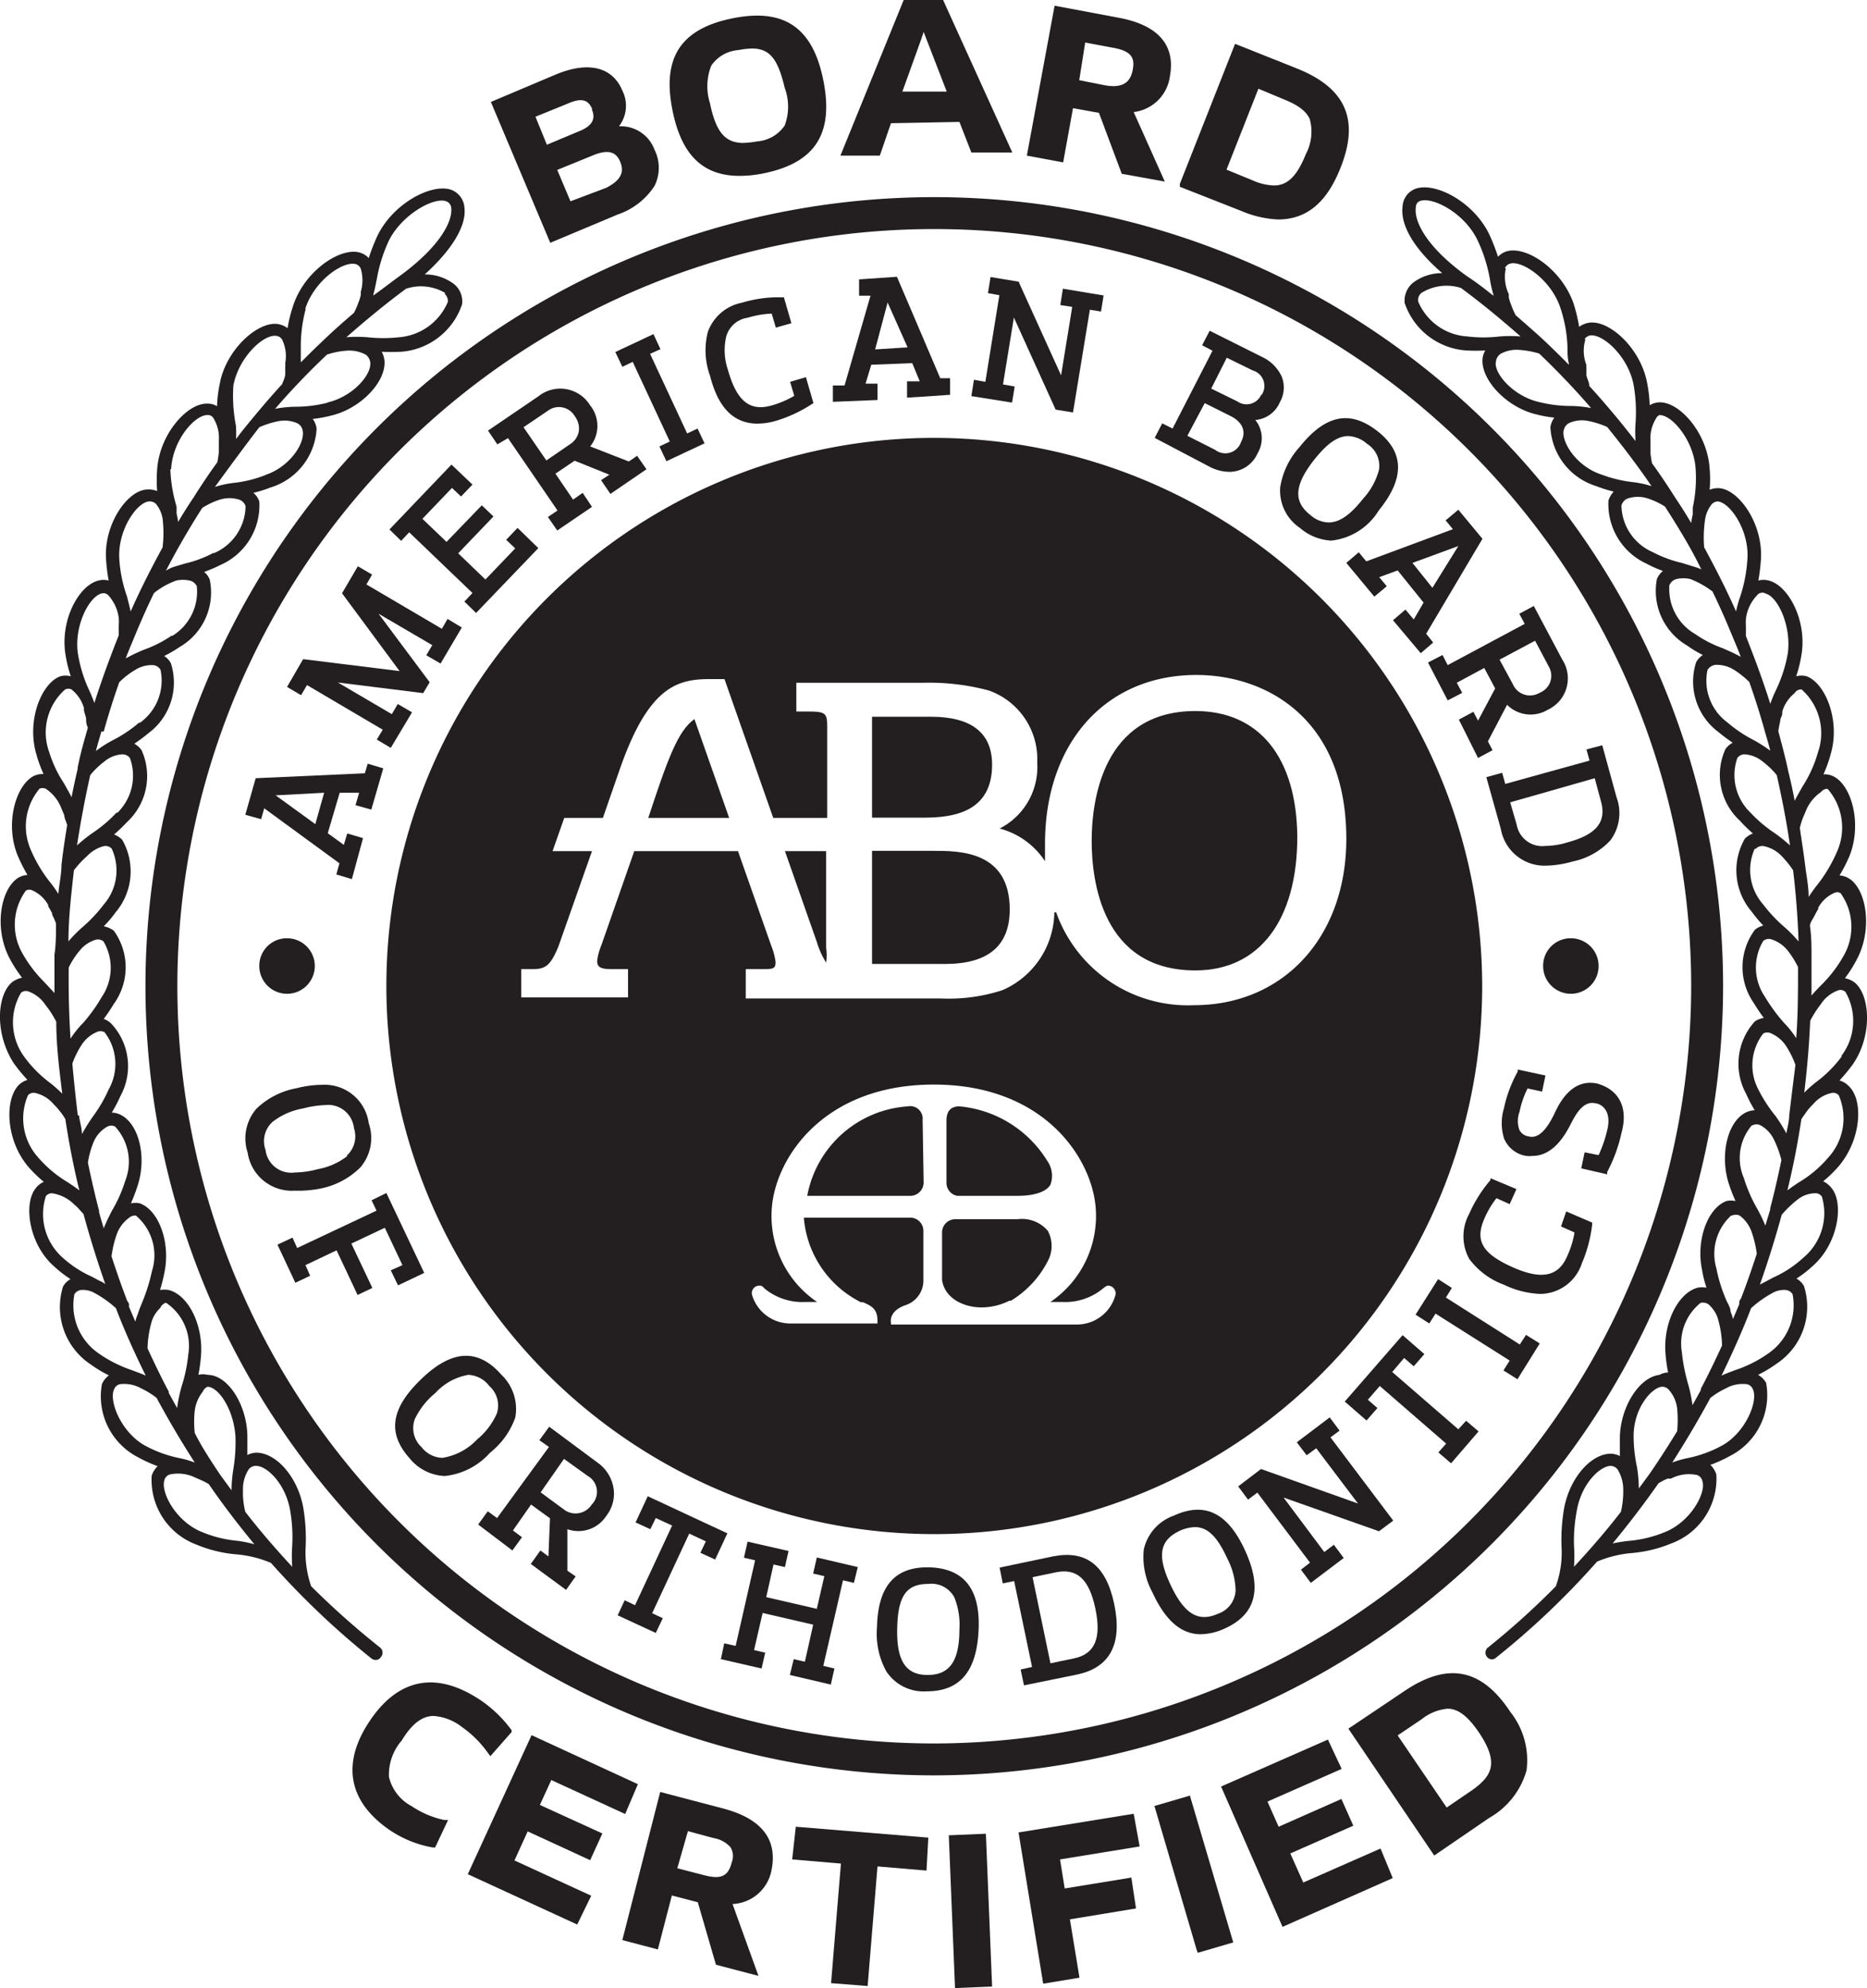
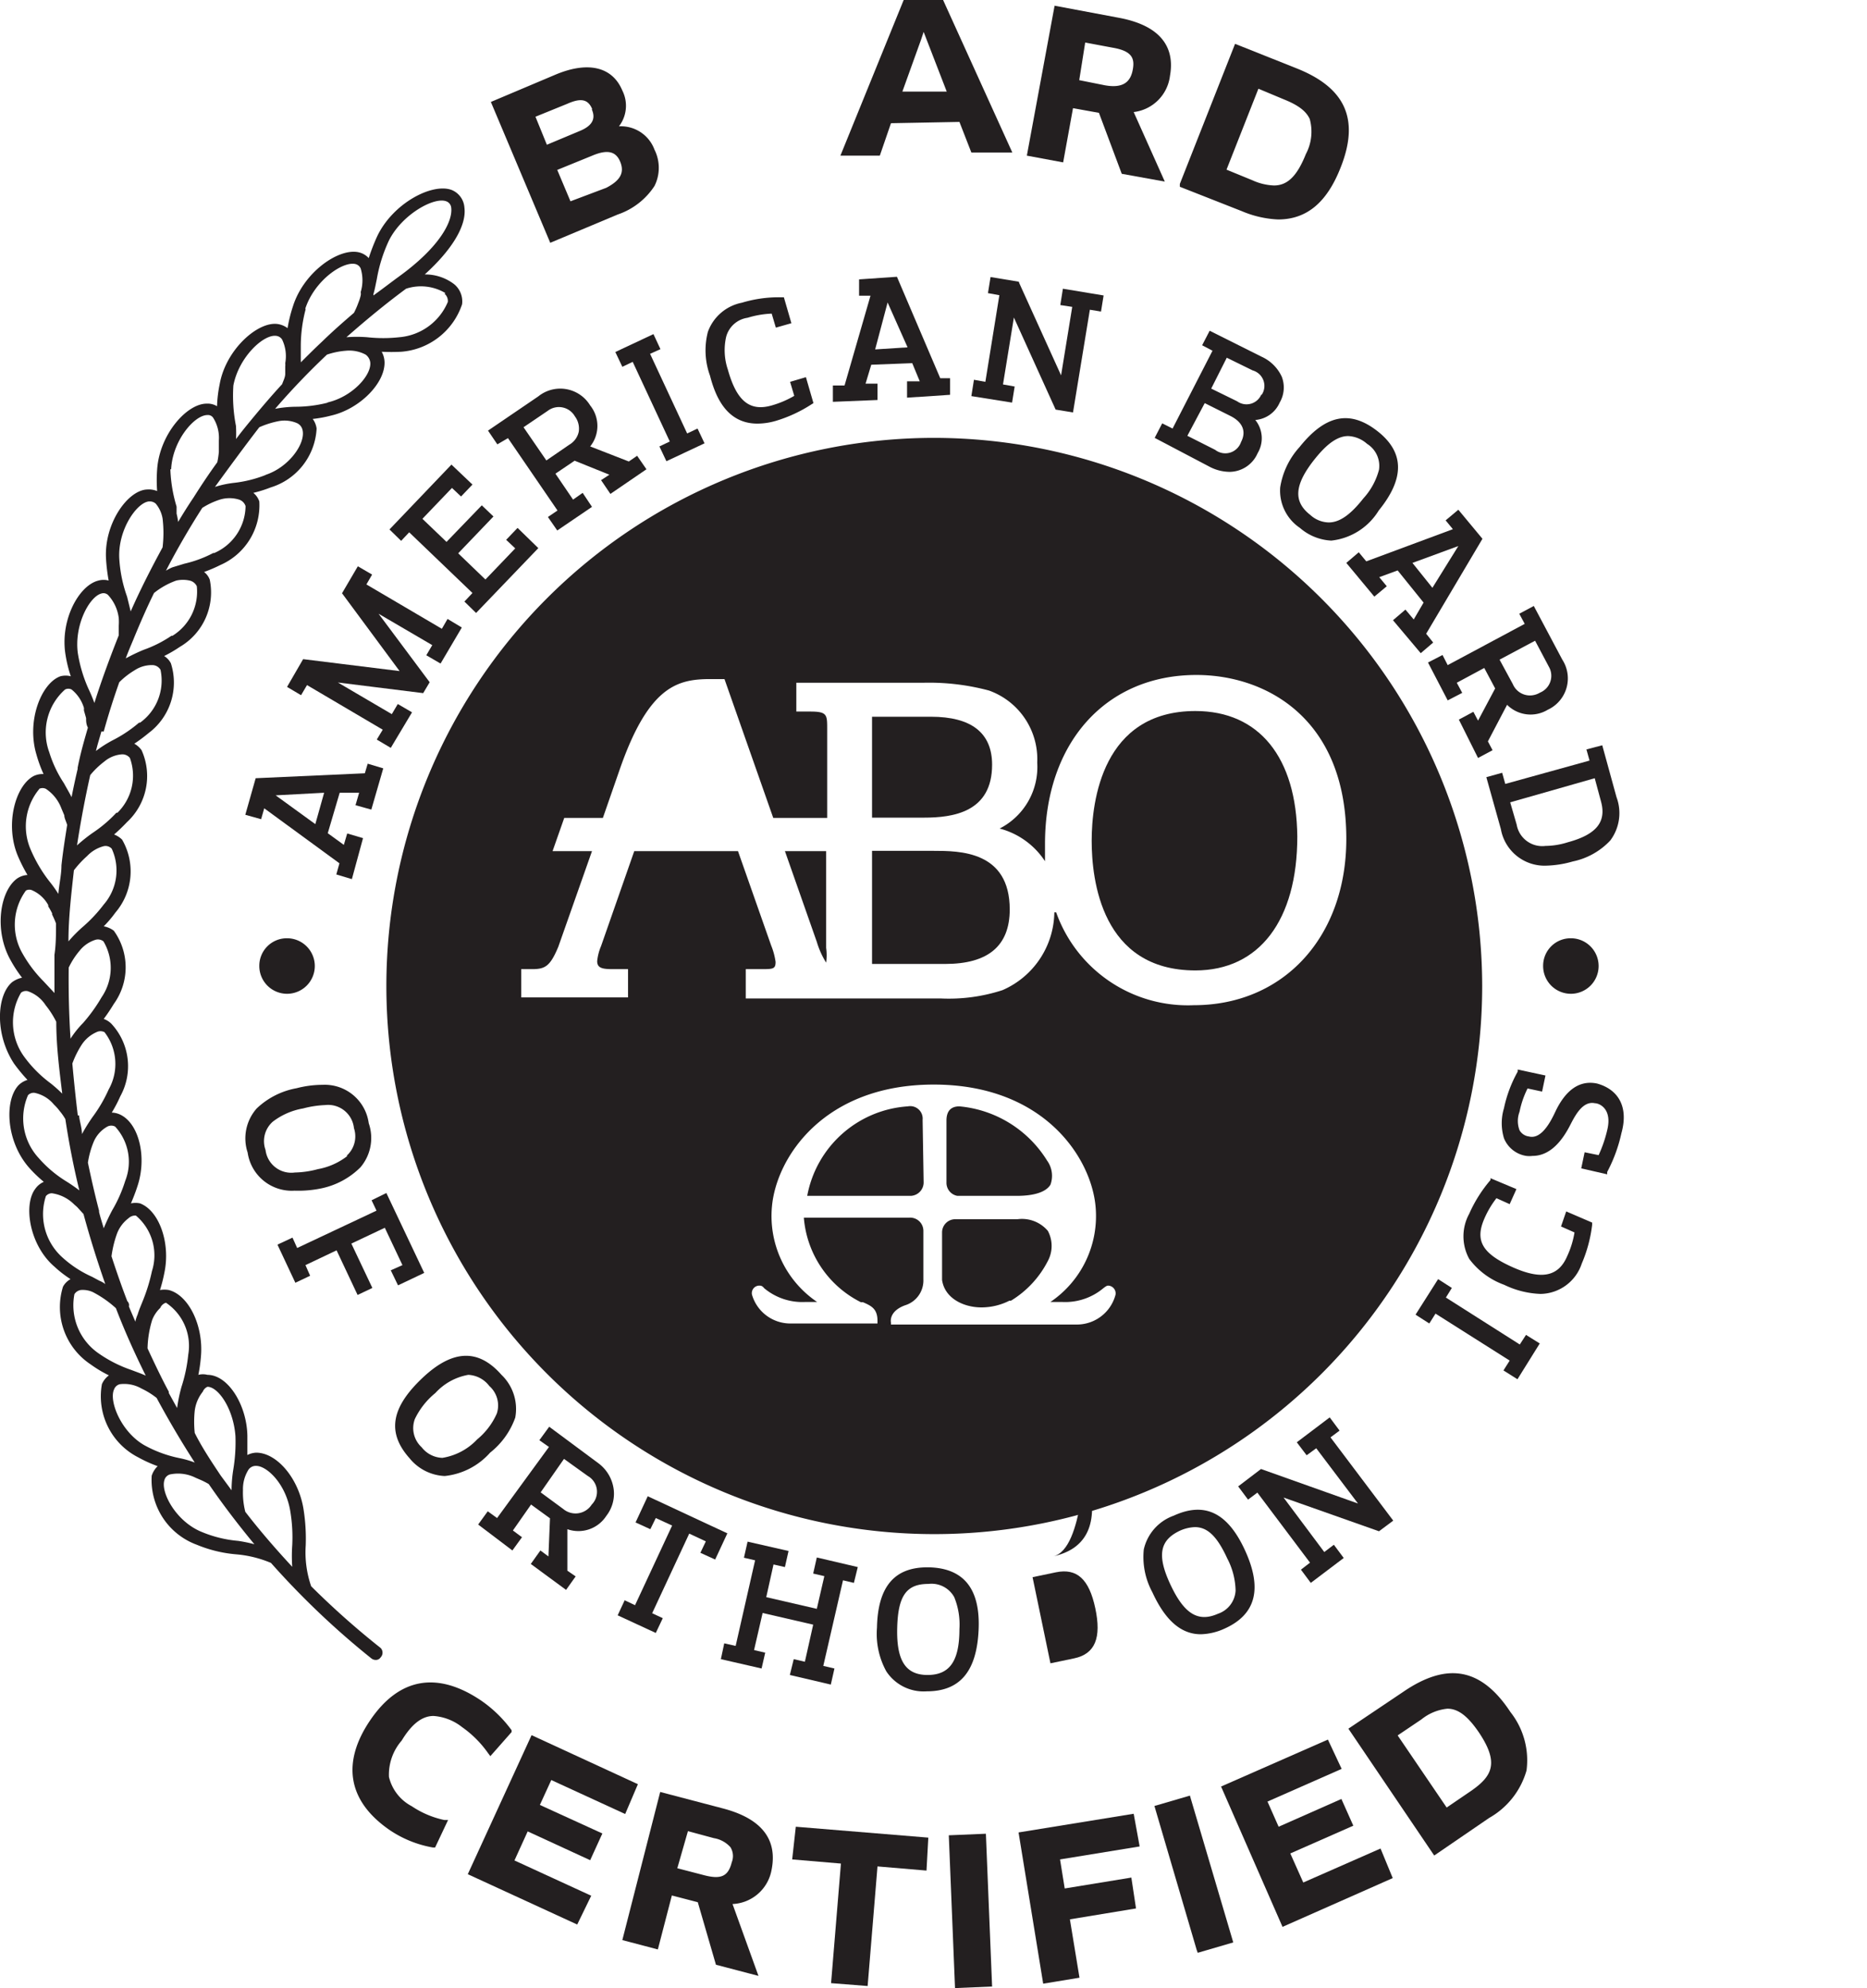
<svg xmlns="http://www.w3.org/2000/svg" viewBox="0 0 72 76.64">
  <defs>
    <style>.cls-1{fill:#231f20;}</style>
  </defs>
  <g id="Layer_2" data-name="Layer 2">
    <g id="Layer_1-2" data-name="Layer 1">
      <path class="cls-1" d="M16.72,66.15a2,2,0,0,1,1.1.43,4.1,4.1,0,0,1,1,1l.09.12.82-.93,0-.07a4.89,4.89,0,0,0-1.17-1.14c-1.7-1.15-3.17-.88-4.28.75s-.89,3.13.78,4.26a4.3,4.3,0,0,0,1.63.65l.09,0,.5-1.06-.15,0a3.57,3.57,0,0,1-1.25-.53A1.73,1.73,0,0,1,15,68.5a2,2,0,0,1,.49-1.4C15.89,66.44,16.29,66.15,16.72,66.15Z" />
      <polygon class="cls-1" points="22.76 71.71 23.23 70.68 20.82 69.58 21.26 68.62 24.11 69.93 24.6 68.78 20.5 66.89 18.04 72.25 22.26 74.19 22.8 73.08 19.84 71.72 20.35 70.6 22.76 71.71" />
      <path class="cls-1" d="M27.9,69.72l-2.44-.64L24,74.79l1.37.36.54-2.08,1,.26.7,2.41,1.64.43-1-2.77a1.6,1.6,0,0,0,1.5-1.29C29.92,71.29,29.78,70.22,27.9,69.72Zm-1.37.87,1,.27a1.09,1.09,0,0,1,.64.35.65.65,0,0,1,.05.58c-.14.56-.43.67-1.1.49l-1-.26Z" />
      <polygon class="cls-1" points="30.55 71.68 32.43 71.84 32.05 76.45 33.46 76.56 33.84 71.95 35.73 72.11 35.8 70.84 30.69 70.42 30.55 71.68" />
      <polygon class="cls-1" points="36.59 70.75 36.83 76.64 38.26 76.58 38.02 70.69 36.59 70.75" />
      <polygon class="cls-1" points="43.72 69.92 39.28 70.64 40.23 76.47 41.63 76.24 41.26 73.99 43.81 73.57 43.63 72.38 41.06 72.8 40.88 71.68 43.95 71.18 43.72 69.92" />
      <polygon class="cls-1" points="45.89 69.22 44.52 69.62 46.15 75.17 46.19 75.28 47.56 74.88 45.92 69.33 45.89 69.22" />
      <polygon class="cls-1" points="50.26 72.57 49.76 71.45 52.19 70.38 51.73 69.35 49.31 70.42 48.88 69.45 51.74 68.19 51.21 67.06 47.09 68.87 49.46 74.28 53.71 72.4 53.24 71.26 50.26 72.57" />
      <path class="cls-1" d="M54.13,65.21,52,66.64l3.31,4.89,2.12-1.45a3.06,3.06,0,0,0,1.44-1.83A3,3,0,0,0,58.25,66C57.13,64.3,55.82,64.06,54.13,65.21Zm1.66,4.47L53.9,66.9l.92-.62a1.88,1.88,0,0,1,1-.41c.41,0,.78.28,1.21.91.8,1.19.52,1.7-.33,2.28Z" />
      <path class="cls-1" d="M23.82,8.27a2.75,2.75,0,0,0,1.42-1.1,1.56,1.56,0,0,0,0-1.4,1.38,1.38,0,0,0-1.37-.9A1.3,1.3,0,0,0,24,3.49c-.38-.91-1.31-1.14-2.56-.62L18.93,3.93l2.29,5.43Zm-1-4.06c.11.25.15.58-.44.83l-1.29.54L20.65,4.5,21.88,4C22.4,3.77,22.68,3.82,22.84,4.21ZM22,7.76l-.51-1.21L22.84,6c.57-.24.91-.18,1.08.24s0,.72-.54,1Z" />
-       <path class="cls-1" d="M28.52,6.78a4.63,4.63,0,0,0,.94-.1c2-.41,2.7-1.55,2.29-3.59S30.23.3,28.23.71s-2.71,1.54-2.29,3.57C26.29,6,27.13,6.78,28.52,6.78ZM27.43,2.53a1.39,1.39,0,0,1,1.05-.6A3,3,0,0,1,29,1.87c.69,0,1,.41,1.26,1.51a2.08,2.08,0,0,1,0,1.46,1.41,1.41,0,0,1-1.05.61,4,4,0,0,1-.54.06c-.71,0-1.06-.42-1.29-1.53A2.16,2.16,0,0,1,27.43,2.53Z" />
      <path class="cls-1" d="M34.36,4.75,37,4.7l.46,1.18,1.58,0L36.37,0,34.85,0,32.41,6l1.52,0Zm2.15-1.22-1.71,0,.72-2,.1-.3Z" />
      <path class="cls-1" d="M41.38,4.17l1,.18.88,2.35,1.66.3-1.2-2.68a1.6,1.6,0,0,0,1.4-1.4c.15-.83-.07-1.89-2-2.24L40.67.22,39.6,6l1.4.26Zm.47-2.53,1.07.2c.75.13.85.42.76.87s-.37.7-1.06.58l-1-.2Z" />
      <path class="cls-1" d="M49.29,8.46c1.1,0,1.88-.65,2.41-2,.74-1.86.19-3.08-1.71-3.83l-2.36-.94L45.5,7.09l0,.11,2.39.94A4,4,0,0,0,49.29,8.46Zm.22-4.63c.55.22.86.45,1,.76a1.84,1.84,0,0,1-.15,1.35c-.34.85-.71,1.21-1.23,1.21h0a2.19,2.19,0,0,1-.83-.2l-1-.41,1.23-3.12Z" />
-       <path class="cls-1" d="M66.45,38A30.42,30.42,0,1,0,36,68.44,30.46,30.46,0,0,0,66.45,38ZM36,67.21A29.19,29.19,0,1,1,65.22,38,29.23,29.23,0,0,1,36,67.21Z" />
      <path class="cls-1" d="M36,16.88A21.13,21.13,0,1,0,57.16,38,21.16,21.16,0,0,0,36,16.88Zm-1,30.06h-4A4,4,0,0,0,33.2,50.2l.08,0c.32.14.56.25.56.72v.1H30.45A1.54,1.54,0,0,1,29,49.91a.29.29,0,0,1,.27-.35c.07,0,.12,0,.2.1a2.29,2.29,0,0,0,1.6.53h.44a4,4,0,0,1-1.74-3.68c.17-1.89,2-4.7,6.24-4.7s6.07,2.81,6.24,4.7a4,4,0,0,1-1.74,3.68h.44a2.29,2.29,0,0,0,1.6-.53c.08-.06.13-.1.19-.1a.3.3,0,0,1,.28.35,1.54,1.54,0,0,1-1.46,1.15h-7.2l0-.07s-.11-.43.54-.67a1,1,0,0,0,.71-1V47.46A.51.51,0,0,0,35.07,46.94Zm5.66-11.77a3.32,3.32,0,0,1-2,3,6.69,6.69,0,0,1-2.39.32l-3.37,0-4.14,0V37.36h.58c.47,0,.57,0,.57-.28a2.66,2.66,0,0,0-.17-.63l-1.28-3.64h-4l-1.28,3.66a2,2,0,0,0-.15.58c0,.26.18.31.59.31h.6v1.09H20.1V37.36h.43c.5,0,.69-.12,1-.86l1.3-3.69H21.31l.45-1.28h1.49l.65-1.87c1.08-3.11,2.16-3.45,3.33-3.48h.71l1.88,5.35H31.9V28.1c0-.55,0-.67-.66-.67h-.53V26.32h4.88a8.94,8.94,0,0,1,2.55.3A2.81,2.81,0,0,1,40,29.4a2.66,2.66,0,0,1-1.45,2.54A3,3,0,0,1,40.3,33.2c0-.21,0-.44,0-.67,0-3.89,2.34-6.51,5.84-6.51,2.67,0,5.78,1.66,5.78,6.32,0,3.78-2.42,6.41-5.88,6.41A5.39,5.39,0,0,1,40.73,35.17Z" />
      <path class="cls-1" d="M36.92,46.1h2.29c.68,0,1.13-.15,1.3-.43a1,1,0,0,0-.13-.93A4.45,4.45,0,0,0,37,42.65h0c-.32,0-.49.17-.5.52v2.42A.51.51,0,0,0,36.92,46.1Z" />
      <path class="cls-1" d="M31.5,36.31a3.28,3.28,0,0,0,.36.8,2.09,2.09,0,0,0,0-.57V32.81H30.27Z" />
      <path class="cls-1" d="M37.85,50.4a2.39,2.39,0,0,0,1.08-.26l.06,0,0,0a3.83,3.83,0,0,0,1.42-1.53,1.23,1.23,0,0,0,0-1.16,1.31,1.31,0,0,0-1.17-.45h-2.4a.51.51,0,0,0-.51.52v1.82C36.43,50.05,37.16,50.4,37.85,50.4Z" />
      <path class="cls-1" d="M35.58,43.17a.48.48,0,0,0-.57-.52,4.23,4.23,0,0,0-3.88,3.45h4a.52.52,0,0,0,.49-.51Z" />
      <path class="cls-1" d="M36,32.8H33.63v4.36h2.82q2.49,0,2.49-2.1C38.94,32.8,37,32.8,36,32.8Z" />
      <path class="cls-1" d="M38.26,29.48c0-1.23-.8-1.85-2.36-1.85H33.63v3.89h2C36.76,31.52,38.26,31.31,38.26,29.48Z" />
      <path class="cls-1" d="M46.1,27.41c-3.59,0-4,3.49-4,5s.38,5,4,5c2.46,0,3.93-1.93,3.93-5.16C50,29.2,48.56,27.41,46.1,27.41Z" />
-       <path class="cls-1" d="M25,31.53h3.12l-1.34-3.81C26.14,28.18,25.76,29.23,25,31.53Z" />
      <path class="cls-1" d="M12.4,45.81A3,3,0,0,0,13.9,45a1.74,1.74,0,0,0,.32-1.7,1.71,1.71,0,0,0-1.78-1.48,4,4,0,0,0-1,.13,3,3,0,0,0-1.54.78,1.74,1.74,0,0,0-.35,1.7,1.72,1.72,0,0,0,1.81,1.47A4.37,4.37,0,0,0,12.4,45.81Zm1-1.25a2.6,2.6,0,0,1-1.14.51,3.66,3.66,0,0,1-.89.13,1,1,0,0,1-1.13-.87,1,1,0,0,1,.28-1.09,2.67,2.67,0,0,1,1.17-.51,3.91,3.91,0,0,1,.85-.13,1,1,0,0,1,1.11.89A1,1,0,0,1,13.36,44.56Z" />
      <polygon class="cls-1" points="15.35 49.55 16.36 49.07 14.9 45.99 14.33 46.27 14.52 46.67 11.46 48.11 11.28 47.71 10.7 47.98 11.39 49.45 11.96 49.18 11.78 48.77 12.98 48.2 13.79 49.92 14.36 49.65 13.55 47.94 14.84 47.33 15.52 48.77 15.07 48.97 15.35 49.55" />
      <path class="cls-1" d="M19.87,54.65A1.82,1.82,0,0,0,19.34,53c-.88-1-1.87-1-3.06.13s-1.37,2.09-.49,3.08a1.85,1.85,0,0,0,1.36.69A2.71,2.71,0,0,0,18.9,56,3,3,0,0,0,19.87,54.65Zm-.71-.16a2.71,2.71,0,0,1-.76,1,2.35,2.35,0,0,1-1.34.71,1.05,1.05,0,0,1-.8-.41A1,1,0,0,1,16,54.7a2.92,2.92,0,0,1,.79-1A2.24,2.24,0,0,1,18.06,53a1.08,1.08,0,0,1,.81.43A1,1,0,0,1,19.16,54.49Z" />
      <path class="cls-1" d="M23.08,56.41,21.18,55l-.38.52.37.26-2,2.74-.36-.26-.37.51,1.32,1,.37-.51L19.78,59l.7-1,.73.53L21.15,60l-.31-.23-.37.52,1.36,1,.37-.52-.32-.22,0-1.6a1.28,1.28,0,0,0,1.5-.51,1.39,1.39,0,0,0,.29-1A1.49,1.49,0,0,0,23.08,56.41Zm-1.33-.17.92.66A.7.7,0,0,1,22.82,58a.74.74,0,0,1-1.1.17l-.87-.64Z" />
      <polygon class="cls-1" points="24.98 57.68 24.51 58.69 25.08 58.95 25.29 58.52 25.92 58.81 24.49 61.88 24.09 61.69 23.82 62.27 25.29 62.95 25.56 62.38 25.15 62.19 26.58 59.12 27.22 59.42 27.01 59.86 27.58 60.12 28.05 59.11 24.98 57.68" />
      <polygon class="cls-1" points="31.36 60.66 31.79 60.76 31.5 62.02 29.55 61.57 29.83 60.31 30.27 60.41 30.41 59.79 28.83 59.43 28.69 60.05 29.12 60.15 28.37 63.45 27.93 63.35 27.8 63.96 29.37 64.32 29.51 63.71 29.08 63.61 29.41 62.18 31.36 62.63 31.04 64.06 30.61 63.96 30.46 64.57 32.04 64.94 32.18 64.32 31.75 64.22 32.51 60.92 32.93 61.02 33.08 60.41 31.5 60.04 31.36 60.66" />
      <path class="cls-1" d="M35.82,60.42h-.06c-1.28,0-1.91.76-1.94,2.33a3,3,0,0,0,.36,1.68,1.72,1.72,0,0,0,1.56.77h0c1.29,0,1.93-.78,2-2.38S37.14,60.45,35.82,60.42ZM37,62.8c0,1.24-.38,1.77-1.23,1.77h0c-.85,0-1.2-.56-1.17-1.81s.36-1.7,1.2-1.7h0a1,1,0,0,1,1,.51A2.79,2.79,0,0,1,37,62.8Z" />
-       <path class="cls-1" d="M40.6,60l-2.05.43.12.61.44-.09.69,3.31-.44.1.13.61,2.06-.42c1.26-.27,1.74-1.18,1.42-2.71S41.86,59.75,40.6,60Zm-.09,4.12-.69-3.32.91-.19c.8-.16,1.27.26,1.51,1.39s0,1.76-.82,1.93Z" />
+       <path class="cls-1" d="M40.6,60c1.26-.27,1.74-1.18,1.42-2.71S41.86,59.75,40.6,60Zm-.09,4.12-.69-3.32.91-.19c.8-.16,1.27.26,1.51,1.39s0,1.76-.82,1.93Z" />
      <path class="cls-1" d="M45.26,58.43a1.8,1.8,0,0,0-1.15,1.3,2.85,2.85,0,0,0,.33,1.65c.5,1.09,1.11,1.62,1.87,1.62a2.33,2.33,0,0,0,.92-.22c1.2-.54,1.46-1.53.79-3S46.46,57.88,45.26,58.43Zm2.39,2.89a1,1,0,0,1-.68.89c-.77.34-1.31,0-1.84-1.14s-.39-1.71.39-2.07a1.56,1.56,0,0,1,.56-.13c.49,0,.86.36,1.25,1.21A2.79,2.79,0,0,1,47.65,61.32Z" />
      <polygon class="cls-1" points="51.66 55.15 51.28 54.64 50.01 55.6 50.39 56.1 50.76 55.83 52.37 57.96 48.63 56.63 47.75 57.3 48.13 57.81 48.49 57.54 50.52 60.24 50.17 60.51 50.55 61.02 51.82 60.06 51.44 59.55 51.07 59.83 49.5 57.73 53.18 59.03 53.73 58.62 51.31 55.41 51.66 55.15" />
-       <polygon class="cls-1" points="56.24 55.1 53.69 52.89 54.15 52.35 54.52 52.67 54.93 52.2 54.09 51.47 51.86 54.03 52.7 54.76 53.12 54.28 52.75 53.96 53.21 53.43 55.77 55.65 55.47 55.99 55.96 56.41 57.02 55.18 56.54 54.77 56.24 55.1" />
      <polygon class="cls-1" points="58.61 51.83 55.76 50.02 55.99 49.65 55.46 49.31 54.59 50.68 55.12 51.02 55.36 50.64 58.22 52.45 57.98 52.83 58.52 53.17 59.38 51.79 58.85 51.46 58.61 51.83" />
      <path class="cls-1" d="M60.2,47.28l.52.23a3.5,3.5,0,0,1-.28.91c-.34.8-1,.93-2.13.42s-1.43-1-1.08-1.83a3.59,3.59,0,0,1,.48-.82l.51.23.26-.58-1-.42,0,.07a5.26,5.26,0,0,0-.82,1.3,1.81,1.81,0,0,0,0,1.74,2.92,2.92,0,0,0,1.35,1,3.49,3.49,0,0,0,1.4.35A1.7,1.7,0,0,0,61,48.71a5.38,5.38,0,0,0,.4-1.49v-.09l-1-.43Z" />
      <path class="cls-1" d="M61.59,41.77c-.67-.14-1.22.24-1.63,1.13-.32.68-.65,1-1,.91a.48.48,0,0,1-.36-.24,1,1,0,0,1,0-.71,3.57,3.57,0,0,1,.31-.9l.56.12.13-.62-1.07-.23,0,.08a5,5,0,0,0-.53,1.41,2,2,0,0,0,0,1.16,1.11,1.11,0,0,0,.86.68,1,1,0,0,0,.24,0c.72,0,1.18-.65,1.46-1.2v0c.2-.39.49-.93.95-.83.16,0,.66.2.48,1a5,5,0,0,1-.34,1l-.54-.11-.13.62,1,.23,0-.09a5.85,5.85,0,0,0,.55-1.5C62.81,42.68,62.42,42,61.59,41.77Z" />
      <path class="cls-1" d="M10,37.24a1.07,1.07,0,1,0,1.07-1.07A1.06,1.06,0,0,0,10,37.24Z" />
      <path class="cls-1" d="M59.51,37.24a1.07,1.07,0,1,0,1.07-1.07A1.06,1.06,0,0,0,59.51,37.24Z" />
      <path class="cls-1" d="M14.32,63.93a.27.27,0,0,0,.16.06.22.22,0,0,0,.2-.1.26.26,0,0,0,0-.36A31.64,31.64,0,0,1,12,61.15a4,4,0,0,1-.21-1.57,7.2,7.2,0,0,0-.08-1.37C11.53,57,10.68,56,9.88,56a.82.82,0,0,0-.34.09c0-.22,0-.45,0-.74C9.52,54.17,8.8,53,8,53a.69.69,0,0,0-.35,0,6,6,0,0,0,.1-.72c.1-1.17-.47-2.35-1.24-2.55a1,1,0,0,0-.34,0,5.89,5.89,0,0,0,.17-.67c.24-1.14-.2-2.39-.94-2.67a.82.82,0,0,0-.35,0c.08-.19.17-.41.25-.66.37-1.1.07-2.39-.64-2.75a.82.82,0,0,0-.35-.09,5.17,5.17,0,0,0,.33-.63,2.4,2.4,0,0,0-.35-2.8A.79.79,0,0,0,4,39.28c.12-.16.25-.35.39-.58a2.41,2.41,0,0,0,0-2.82A.9.9,0,0,0,4,35.71a4.39,4.39,0,0,0,.45-.53,2.44,2.44,0,0,0,.26-2.81.87.87,0,0,0-.31-.2c.15-.13.32-.29.5-.48a2.42,2.42,0,0,0,.56-2.77.84.84,0,0,0-.28-.25,6.45,6.45,0,0,0,.55-.41,2.43,2.43,0,0,0,.86-2.69.7.7,0,0,0-.26-.28,5.06,5.06,0,0,0,.6-.35,2.43,2.43,0,0,0,1.16-2.59.65.65,0,0,0-.22-.3,5.94,5.94,0,0,0,.63-.27A2.51,2.51,0,0,0,10,19.33.72.72,0,0,0,9.77,19a5,5,0,0,0,.67-.21,2.51,2.51,0,0,0,1.77-2.27.81.81,0,0,0-.15-.37,4.72,4.72,0,0,0,.71-.13c1.09-.25,2.08-1.24,2.06-2.06a.88.88,0,0,0-.11-.4,7.14,7.14,0,0,0,.75,0,2.69,2.69,0,0,0,2.35-1.83.86.86,0,0,0-.3-.77,1.83,1.83,0,0,0-1.14-.38C17.44,9.62,18,8.69,17.91,8a.79.79,0,0,0-.5-.68c-.75-.27-2.25.51-2.86,1.78a7.59,7.59,0,0,0-.33.85.74.74,0,0,0-.37-.22c-.77-.19-2.13.75-2.55,2.07a5.48,5.48,0,0,0-.21.85.85.85,0,0,0-.39-.16c-.77-.1-2,1-2.23,2.33a4.85,4.85,0,0,0-.1.84.7.7,0,0,0-.4-.1c-.77,0-1.82,1.19-1.91,2.54a5.56,5.56,0,0,0,0,.83.86.86,0,0,0-.39-.06C4.92,18.9,4,20.2,4.09,21.56a7.07,7.07,0,0,0,.1.82.74.74,0,0,0-.39,0c-.76.18-1.5,1.54-1.27,2.88a5,5,0,0,0,.2.81.79.79,0,0,0-.4,0c-.73.26-1.31,1.7-.93,3a5.11,5.11,0,0,0,.28.77.78.78,0,0,0-.39.08C.59,30.3.18,31.79.69,33a6.11,6.11,0,0,0,.37.73.79.79,0,0,0-.39.13C0,34.33-.24,35.85.4,37a5.18,5.18,0,0,0,.45.69,1,1,0,0,0-.38.17c-.6.5-.68,2,.07,3.14a6.48,6.48,0,0,0,.52.63.84.84,0,0,0-.35.21C.16,42.44.24,44,1.11,45a4.91,4.91,0,0,0,.58.56.78.78,0,0,0-.33.27c-.47.62-.22,2.18.74,3a4.37,4.37,0,0,0,.62.48.74.74,0,0,0-.29.29,2.65,2.65,0,0,0,1.07,3,4.77,4.77,0,0,0,.7.42.82.82,0,0,0-.27.34,2.64,2.64,0,0,0,1.4,2.82,5.11,5.11,0,0,0,.75.34.89.89,0,0,0-.23.37,2.66,2.66,0,0,0,1.74,2.66,5.07,5.07,0,0,0,1.53.37,4.4,4.4,0,0,1,1.33.33A31.43,31.43,0,0,0,14.32,63.93ZM9.88,56.51c.42,0,1.16.71,1.32,1.78a6.06,6.06,0,0,1,.07,1.28,6,6,0,0,0,0,.83c-.63-.68-1.24-1.38-1.81-2.12a3,3,0,0,1-.09-.84,1.4,1.4,0,0,1,.21-.78A.34.34,0,0,1,9.88,56.51ZM8,53.46c.41,0,1,.83,1.08,1.9A6.43,6.43,0,0,1,9,56.63a5.22,5.22,0,0,0-.07.82l-.42-.57h0l0,0,0,0c-.36-.54-.72-1.08-1-1.64a4.08,4.08,0,0,1,0-.86,1.47,1.47,0,0,1,.31-.73A.35.35,0,0,1,8,53.46ZM6.4,50.22a2,2,0,0,1,.86,2A5.93,5.93,0,0,1,7,53.46a5.91,5.91,0,0,0-.17.82l-.32-.58s0,0,0-.05a.06.06,0,0,0,0,0l0,0,0,0c-.29-.54-.56-1.11-.82-1.67a4,4,0,0,1,.18-1.1,1.29,1.29,0,0,1,.31-.46A.35.35,0,0,1,6.4,50.22ZM5.24,46.86A2,2,0,0,1,5.86,49a6.79,6.79,0,0,1-.37,1.19c-.06.15-.13.31-.18.48a1.31,1.31,0,0,0-.09.28c-.08-.19-.17-.39-.25-.59a.18.18,0,0,0,0-.1.21.21,0,0,0-.06-.1h0c-.22-.57-.42-1.15-.61-1.73a4.16,4.16,0,0,1,.2-.84,1.33,1.33,0,0,1,.46-.63A.37.37,0,0,1,5.24,46.86Zm-.41-1.34a5.36,5.36,0,0,1-.5,1.13,7.65,7.65,0,0,0-.33.7s0,0,0,0c-.06-.21-.13-.42-.18-.63,0,0,0,0,0,0v-.05l0,0,0,0c-.16-.61-.3-1.23-.43-1.85A3.47,3.47,0,0,1,3.62,44a1.22,1.22,0,0,1,.52-.57.32.32,0,0,1,.3,0A2,2,0,0,1,4.83,45.52ZM4.19,42a5.6,5.6,0,0,1-.62,1.06,6.8,6.8,0,0,0-.41.66h0c0-.23-.08-.46-.11-.69V43H3Q2.88,42,2.79,41a3.61,3.61,0,0,1,.35-.71,1.32,1.32,0,0,1,.58-.5.34.34,0,0,1,.31,0A2,2,0,0,1,4.19,42Zm-.27-3.56a6.24,6.24,0,0,1-.72,1,3.71,3.71,0,0,0-.48.6c-.06-.91-.08-1.82-.07-2.74a3,3,0,0,1,.42-.65,1.26,1.26,0,0,1,.61-.42.34.34,0,0,1,.31.06A2,2,0,0,1,3.92,38.44ZM4,34.87a5.59,5.59,0,0,1-.83.88,5.43,5.43,0,0,0-.53.54h0c0-.92.11-1.83.21-2.74A3.89,3.89,0,0,1,3.36,33,1.35,1.35,0,0,1,4,32.62a.32.32,0,0,1,.31.1A2,2,0,0,1,4,34.87Zm.49-3.54a5.15,5.15,0,0,1-.92.78,6,6,0,0,0-.6.48c.14-.91.31-1.82.51-2.71a3.19,3.19,0,0,1,.54-.52,1.19,1.19,0,0,1,.68-.28h0a.37.37,0,0,1,.31.14A2,2,0,0,1,4.53,31.33Zm.87-3.47a5.1,5.1,0,0,1-1,.67,4.51,4.51,0,0,0-.66.42c.06-.25.14-.5.21-.75H4c.18-.65.38-1.28.6-1.9a3,3,0,0,1,.59-.46,1.2,1.2,0,0,1,.71-.2.37.37,0,0,1,.29.18A2,2,0,0,1,5.4,27.86Zm1.25-3.35a4.65,4.65,0,0,1-1.07.54,7.1,7.1,0,0,0-.69.33l0,0c.09-.25.19-.48.29-.72v0h0c.25-.61.51-1.21.8-1.8a2.94,2.94,0,0,1,.86-.48,1.19,1.19,0,0,1,.51,0,.4.4,0,0,1,.28.22A2,2,0,0,1,6.65,24.51Zm1.61-3.19a4.55,4.55,0,0,1-1.11.41l-.46.14A1.72,1.72,0,0,0,6.4,22c.43-.83.9-1.64,1.4-2.42a2.88,2.88,0,0,1,.68-.32,1.25,1.25,0,0,1,.74,0,.39.39,0,0,1,.25.25A2,2,0,0,1,8.26,21.32Zm2-3a4.75,4.75,0,0,1-1.16.29,3.92,3.92,0,0,0-.77.16h0C8.85,18,9.43,17.21,10,16.47a3.45,3.45,0,0,1,.72-.23,1.22,1.22,0,0,1,.73.07.38.38,0,0,1,.22.28C11.78,17.1,11.15,18,10.26,18.3Zm2.39-2.79a5.06,5.06,0,0,1-1.21.15,4.5,4.5,0,0,0-.79.08h0a28.2,28.2,0,0,1,2-2.09,3,3,0,0,1,.74-.15,1.34,1.34,0,0,1,.75.15.44.44,0,0,1,.18.31C14.32,14.48,13.58,15.29,12.65,15.51Zm4.53-4.21a.37.37,0,0,1,.13.32A2.23,2.23,0,0,1,15.4,13a5.64,5.64,0,0,1-1.24,0,5.17,5.17,0,0,0-.8,0c.74-.65,1.5-1.28,2.3-1.87A1.84,1.84,0,0,1,17.18,11.3ZM15,9.27c.5-1,1.74-1.69,2.21-1.51A.29.29,0,0,1,17.4,8c.07.52-.43,1.51-2,2.65l0,0c-.33.24-.65.49-1,.74v0a.43.43,0,0,0,0-.05c.06-.2.09-.39.13-.57A5.83,5.83,0,0,1,15,9.27Zm-3.23,2.64c.35-1.09,1.45-1.85,1.94-1.73a.3.3,0,0,1,.2.17,1.57,1.57,0,0,1,0,.91h0a.33.33,0,0,1,0,.13,1.8,1.8,0,0,1-.09.28l0,0a3.09,3.09,0,0,1-.17.39c-.42.36-.83.72-1.22,1.1l0,0,0,0h0c-.29.27-.56.54-.83.81h0a.13.13,0,0,0,0-.06c0-.2,0-.4,0-.58A5.59,5.59,0,0,1,11.79,11.91ZM9,14.86c.21-1.1,1.18-2,1.67-1.91a.31.31,0,0,1,.21.14A1.48,1.48,0,0,1,11,14h0a.59.59,0,0,1,0,.13c0,.09,0,.18,0,.28a.06.06,0,0,0,0,0c0,.13-.07.26-.12.4-.37.4-.72.81-1.07,1.23h0s0,0,0,0h0c-.24.29-.49.59-.71.89V17a5.22,5.22,0,0,0,0-.58A6.06,6.06,0,0,1,9,14.86Zm-2.4,3.23C6.65,17,7.49,16,8,16a.24.24,0,0,1,.23.12,1.45,1.45,0,0,1,.21.86v.13c0,.1,0,.2,0,.31s0,0,0,0a3.24,3.24,0,0,1-.06.4c-.32.44-.62.89-.91,1.35h0c-.21.31-.41.63-.6.95a2.61,2.61,0,0,0-.06-.32c0-.09,0-.18,0-.27A5.6,5.6,0,0,1,6.57,18.09Zm-.83,1.24a.33.33,0,0,1,.24.09,1.21,1.21,0,0,1,.26.57,4.66,4.66,0,0,1,0,1.11c-.44.81-.86,1.63-1.23,2.47h0L4.9,23a5.26,5.26,0,0,1-.3-1.47C4.54,20.43,5.27,19.38,5.74,19.33ZM3.91,22.88a.26.26,0,0,1,.25.05,1.59,1.59,0,0,1,.42.9,2.18,2.18,0,0,1,0,.29v0c0,.11,0,.24,0,.37-.34.86-.66,1.72-.94,2.61a5.69,5.69,0,0,0-.23-.55A5.43,5.43,0,0,1,3,25.17C2.86,24.09,3.45,23,3.91,22.88Zm-1.4,3.7a.28.28,0,0,1,.25,0,1.43,1.43,0,0,1,.48.72h0a.38.38,0,0,0,0,.1l.08.28a0,0,0,0,0,0,0c0,.11,0,.24.07.37-.15.52-.29,1-.4,1.57H3q-.13.55-.24,1.11c-.1-.2-.2-.36-.29-.53A4.6,4.6,0,0,1,1.9,29,2.21,2.21,0,0,1,2.51,26.58Zm-1,3.83a.3.3,0,0,1,.26,0,1.56,1.56,0,0,1,.6.76l.11.26a.06.06,0,0,0,0,0c0,.11.07.23.11.37-.08.52-.16,1-.22,1.56,0,0,0,0,0,0s0,0,0,0h0c0,.36-.09.73-.12,1.1h0a4.73,4.73,0,0,0-.35-.49,5.48,5.48,0,0,1-.73-1.25A2.25,2.25,0,0,1,1.52,30.41ZM1,34.33a.27.27,0,0,1,.26,0,1.3,1.3,0,0,1,.6.56l0,0,0,.05a2.52,2.52,0,0,1,.16.29H2c.05.11.11.23.16.37,0,.41,0,.81-.06,1.21v.36h0v0s0,0,0,0v0c0,.37,0,.74,0,1.11h0l-.42-.45a5,5,0,0,1-.86-1.16A2.23,2.23,0,0,1,1,34.33ZM.81,38.27a.3.3,0,0,1,.26-.06,1.34,1.34,0,0,1,.69.54,3.56,3.56,0,0,1,.41.64c0,.94.12,1.86.23,2.77a5.39,5.39,0,0,0-.45-.4,4.77,4.77,0,0,1-1-1A2.25,2.25,0,0,1,.81,38.27Zm.27,3.95a.3.3,0,0,1,.26-.09,1.31,1.31,0,0,1,.74.45,2,2,0,0,1,.23.26h0q.11.13.21.3c.14.93.32,1.85.54,2.75-.17-.13-.33-.24-.49-.34a4.63,4.63,0,0,1-1.08-.91A2.25,2.25,0,0,1,1.08,42.22Zm.69,3.89A.3.3,0,0,1,2,46a1.51,1.51,0,0,1,.85.42c.05.05.11.09.16.15l0,0,.21.23c.25.92.53,1.81.84,2.7a1,1,0,0,0-.23-.13l-.28-.15a4.29,4.29,0,0,1-1.18-.78A2.24,2.24,0,0,1,1.77,46.11Zm1.1,3.78a.36.36,0,0,1,.24-.16.93.93,0,0,1,.47.08,4.15,4.15,0,0,1,.89.62c.34.89.73,1.75,1.15,2.6-.2-.09-.38-.15-.56-.22a5,5,0,0,1-1.26-.64A2.25,2.25,0,0,1,2.87,49.89ZM4.4,53.56a.31.31,0,0,1,.23-.2,1.34,1.34,0,0,1,.83.17,3,3,0,0,1,.58.36q.69,1.28,1.47,2.49a3.82,3.82,0,0,0-.59-.17,4.74,4.74,0,0,1-1.34-.49C4.67,55.21,4.19,54,4.4,53.56ZM9.18,59.4a4.67,4.67,0,0,1-1.39-.34c-1-.4-1.6-1.53-1.45-2a.31.31,0,0,1,.21-.22,1.51,1.51,0,0,1,1,.13l.14.06a3,3,0,0,1,.36.18c.55.8,1.14,1.57,1.76,2.32A5.44,5.44,0,0,0,9.18,59.4Z" />
-       <path class="cls-1" d="M70.94,41.65a6.48,6.48,0,0,0,.52-.63c.75-1.09.67-2.64.07-3.14a.93.93,0,0,0-.38-.17A5.18,5.18,0,0,0,71.6,37c.63-1.17.38-2.69-.27-3.12a.79.79,0,0,0-.39-.13,6.23,6.23,0,0,0,.38-.74c.5-1.24.09-2.73-.61-3.08a.78.78,0,0,0-.39-.08,4.88,4.88,0,0,0,.28-.78c.38-1.29-.2-2.73-.93-3a.79.79,0,0,0-.4,0,5,5,0,0,0,.2-.81c.23-1.34-.51-2.7-1.26-2.88a.77.77,0,0,0-.4,0,7.27,7.27,0,0,0,.1-.83c.08-1.35-.83-2.65-1.59-2.73a.86.86,0,0,0-.39.06,4.48,4.48,0,0,0,0-.83c-.09-1.35-1.14-2.54-1.91-2.54a.8.8,0,0,0-.4.11,5.28,5.28,0,0,0-.1-.86c-.25-1.34-1.46-2.43-2.23-2.32a.85.85,0,0,0-.39.16,6.68,6.68,0,0,0-.2-.85c-.43-1.32-1.78-2.26-2.56-2.07a.74.74,0,0,0-.37.22,7.59,7.59,0,0,0-.33-.85C56.84,7.78,55.34,7,54.58,7.28a.77.77,0,0,0-.49.67c-.1.74.47,1.67,1.53,2.58a1.83,1.83,0,0,0-1.14.38.9.9,0,0,0-.31.77,2.7,2.7,0,0,0,2.37,1.83,6.83,6.83,0,0,0,.74,0,.77.77,0,0,0-.11.4c0,.82,1,1.81,2.06,2.06a4.72,4.72,0,0,0,.71.13.85.85,0,0,0-.15.37,2.51,2.51,0,0,0,1.77,2.27,5,5,0,0,0,.67.21,1,1,0,0,0-.2.34,2.52,2.52,0,0,0,1.47,2.44,4.57,4.57,0,0,0,.63.28.86.86,0,0,0-.23.3,2.44,2.44,0,0,0,1.17,2.58,4.12,4.12,0,0,0,.6.36.78.78,0,0,0-.26.28,2.43,2.43,0,0,0,.86,2.69,6.45,6.45,0,0,0,.55.41.84.84,0,0,0-.28.25,2.4,2.4,0,0,0,.56,2.76,5.61,5.61,0,0,0,.5.49.87.87,0,0,0-.31.2,2.44,2.44,0,0,0,.26,2.81,5.57,5.57,0,0,0,.45.54.81.81,0,0,0-.32.16,2.41,2.41,0,0,0-.05,2.82c.14.23.27.42.39.58a.89.89,0,0,0-.34.13,2.42,2.42,0,0,0-.34,2.8,5.17,5.17,0,0,0,.33.63.86.86,0,0,0-.35.09c-.71.36-1,1.65-.65,2.74a6.77,6.77,0,0,0,.26.67.82.82,0,0,0-.35,0c-.74.28-1.18,1.53-.94,2.66a4.2,4.2,0,0,0,.17.68,1,1,0,0,0-.34,0c-.76.2-1.34,1.38-1.24,2.55a6,6,0,0,0,.1.72A.69.69,0,0,0,64,53c-.78.09-1.5,1.22-1.53,2.39,0,.29,0,.52,0,.74a.82.82,0,0,0-.35-.09c-.79,0-1.64,1-1.82,2.22a7.2,7.2,0,0,0-.08,1.37A3.83,3.83,0,0,1,60,61.15a30,30,0,0,1-2.64,2.38.26.26,0,0,0,0,.36.24.24,0,0,0,.35,0,30.82,30.82,0,0,0,3.88-3.69,4.4,4.4,0,0,1,1.33-.33,5.07,5.07,0,0,0,1.53-.37,2.66,2.66,0,0,0,1.74-2.66.89.89,0,0,0-.23-.37,5.11,5.11,0,0,0,.75-.34,2.63,2.63,0,0,0,1.4-2.82A.82.82,0,0,0,67.8,53a4.77,4.77,0,0,0,.7-.42,2.63,2.63,0,0,0,1.07-3,.74.74,0,0,0-.29-.29,4.37,4.37,0,0,0,.62-.48c1-.87,1.21-2.43.74-3a.86.86,0,0,0-.33-.27,4.91,4.91,0,0,0,.58-.56c.87-1,1-2.54.41-3.11A.86.86,0,0,0,70.94,41.65Zm.09-.93a4.77,4.77,0,0,1-1,1,5.39,5.39,0,0,0-.45.4c.11-.91.19-1.83.23-2.77a4.21,4.21,0,0,1,.41-.64,1.34,1.34,0,0,1,.69-.54.28.28,0,0,1,.26.07A2.23,2.23,0,0,1,71,40.72Zm.11-3.95a5,5,0,0,1-.86,1.16c-.14.14-.28.28-.42.45h0c0-.37,0-.74,0-1.11v0s0,0,0,0v0h0v-.36c0-.4,0-.8-.06-1.21,0-.14.11-.26.16-.37h0c.06-.11.11-.21.16-.29l0-.05,0,0a1.3,1.3,0,0,1,.6-.56.27.27,0,0,1,.26,0A2.23,2.23,0,0,1,71.14,36.77Zm-.66-6.36a2.27,2.27,0,0,1,.36,2.43,5.84,5.84,0,0,1-.74,1.25,4.73,4.73,0,0,0-.35.49,0,0,0,0,0,0,0c0-.37-.07-.74-.12-1.1h0s0,0,0,0,0,0,0,0c-.06-.52-.14-1-.22-1.56a2.74,2.74,0,0,1,.11-.37s0,0,0,0l.11-.26a1.62,1.62,0,0,1,.6-.76A.3.3,0,0,1,70.48,30.41Zm-1-3.83A2.25,2.25,0,0,1,70.11,29a4.86,4.86,0,0,1-.61,1.34c-.09.17-.19.33-.29.53q-.1-.55-.24-1.11h0c-.11-.53-.25-1.05-.39-1.57a3.49,3.49,0,0,1,.07-.37v0c0-.11.06-.2.08-.28a.38.38,0,0,0,0-.1h0a1.43,1.43,0,0,1,.48-.72A.28.28,0,0,1,69.49,26.58Zm-1.4-3.7c.46.1,1,1.21.87,2.28a5.39,5.39,0,0,1-.45,1.42,5.69,5.69,0,0,0-.23.55c-.28-.89-.6-1.75-.94-2.61,0-.13,0-.26,0-.37a0,0,0,0,1,0,0,2.18,2.18,0,0,1,0-.29,1.59,1.59,0,0,1,.42-.9A.26.26,0,0,1,68.09,22.88Zm-1.83-3.55c.47.05,1.2,1.1,1.14,2.19A5.72,5.72,0,0,1,67.11,23a4.27,4.27,0,0,0-.16.57h0c-.37-.84-.79-1.66-1.23-2.47A4.66,4.66,0,0,1,65.76,20a1.21,1.21,0,0,1,.26-.57A.33.33,0,0,1,66.26,19.33ZM64,16c.5,0,1.32,1,1.39,2.06a5.32,5.32,0,0,1-.11,1.51c0,.09,0,.18,0,.27a2.61,2.61,0,0,0-.06.32c-.19-.32-.39-.64-.6-.95h0c-.29-.46-.59-.91-.91-1.35a3.24,3.24,0,0,1-.06-.4s0,0,0,0,0-.21,0-.31V17a1.45,1.45,0,0,1,.21-.86A.27.27,0,0,1,64,16Zm-2.89-2.93a.35.35,0,0,1,.22-.14c.49-.06,1.46.81,1.67,1.91a6.06,6.06,0,0,1,.07,1.53,5.22,5.22,0,0,0,0,.58V17c-.23-.3-.47-.6-.71-.89h0s0,0,0,0h0c-.35-.42-.7-.83-1.07-1.23,0-.14-.08-.27-.11-.4s0,0,0,0,0-.19,0-.28a.59.59,0,0,1,0-.13h0A1.5,1.5,0,0,1,61.14,13.09Zm-3.07-2.74a.3.3,0,0,1,.21-.17c.47-.12,1.58.64,1.93,1.72a5.34,5.34,0,0,1,.27,1.54c0,.18,0,.38.05.58v.06h0c-.26-.27-.54-.54-.82-.81h0l0,0,0,0c-.4-.38-.82-.74-1.23-1.1a3.09,3.09,0,0,1-.17-.39l0,0a1.8,1.8,0,0,1-.09-.28.33.33,0,0,1,0-.13h0A1.57,1.57,0,0,1,58.07,10.35ZM54.6,8c0-.13.07-.22.16-.25.48-.18,1.72.46,2.22,1.51a5.83,5.83,0,0,1,.48,1.52,4.59,4.59,0,0,0,.13.57.43.43,0,0,0,0,.05v0c-.31-.25-.63-.5-1-.74l0,0C55,9.52,54.53,8.53,54.6,8Zm.09,3.61a.35.35,0,0,1,.13-.32,1.84,1.84,0,0,1,1.52-.19c.8.59,1.56,1.22,2.3,1.87a5.17,5.17,0,0,0-.8,0,5.24,5.24,0,0,1-1.25,0A2.2,2.2,0,0,1,54.69,11.62Zm3,2.34a.41.41,0,0,1,.18-.31,1.28,1.28,0,0,1,.74-.15,3.46,3.46,0,0,1,.75.14c.7.67,1.37,1.37,2,2.1h0a4.41,4.41,0,0,0-.79-.08,5.06,5.06,0,0,1-1.21-.15C58.42,15.29,57.67,14.48,57.68,14Zm2.62,2.63a.38.38,0,0,1,.22-.28,1.22,1.22,0,0,1,.73-.07,3.45,3.45,0,0,1,.72.23c.6.74,1.18,1.5,1.71,2.28h0a3.92,3.92,0,0,0-.77-.16,5,5,0,0,1-1.17-.29C60.85,18,60.22,17.1,60.3,16.59Zm2.23,2.88a.39.39,0,0,1,.25-.25,1.25,1.25,0,0,1,.74,0,2.88,2.88,0,0,1,.68.32c.5.78,1,1.59,1.4,2.42a1.82,1.82,0,0,0-.3-.11l-.45-.14a4.55,4.55,0,0,1-1.11-.41A2,2,0,0,1,62.53,19.47Zm1.85,3.08a.4.4,0,0,1,.27-.22,1.23,1.23,0,0,1,.52,0,3.49,3.49,0,0,1,.86.48c.29.59.55,1.19.8,1.8h0s0,0,0,0c.1.24.2.47.29.72,0,0,0,0,0,0-.25-.14-.47-.23-.69-.33a4.54,4.54,0,0,1-1.07-.55A2,2,0,0,1,64.38,22.55Zm1.47,3.27a.41.41,0,0,1,.3-.18,1.25,1.25,0,0,1,.71.19,3.54,3.54,0,0,1,.59.47c.22.62.42,1.25.6,1.9h0c.07.25.15.5.21.75h0a5.25,5.25,0,0,0-.64-.41,5.1,5.1,0,0,1-1-.67A2,2,0,0,1,65.85,25.82ZM67,29.22a.35.35,0,0,1,.3-.14h0a1.22,1.22,0,0,1,.68.28,3.19,3.19,0,0,1,.54.52c.2.89.38,1.8.51,2.71a6,6,0,0,0-.6-.48,5.15,5.15,0,0,1-.92-.78A2,2,0,0,1,67,29.22Zm.71,3.5a.35.35,0,0,1,.32-.1,1.35,1.35,0,0,1,.65.35,3.89,3.89,0,0,1,.47.58c.11.91.18,1.82.21,2.74h0a5.43,5.43,0,0,0-.53-.54,5.59,5.59,0,0,1-.83-.88A2,2,0,0,1,67.67,32.72ZM68,36.27a.34.34,0,0,1,.31-.06,1.32,1.32,0,0,1,.62.42,3.52,3.52,0,0,1,.41.65c0,.92,0,1.83-.07,2.74a3.71,3.71,0,0,0-.48-.6,6.89,6.89,0,0,1-.73-1A2,2,0,0,1,68,36.27Zm0,3.57a.34.34,0,0,1,.31,0,1.32,1.32,0,0,1,.58.5,3.61,3.61,0,0,1,.35.71Q69.12,42,69,43h0V43c0,.23-.07.46-.11.69h0a6.8,6.8,0,0,0-.41-.66A5.6,5.6,0,0,1,67.81,42,2,2,0,0,1,68,39.84Zm-.41,3.54a.32.32,0,0,1,.3,0,1.23,1.23,0,0,1,.53.57,4.12,4.12,0,0,1,.28.77c-.13.62-.27,1.24-.43,1.85l0,0s0,0,0,0a.07.07,0,0,0,0,.05s0,0,0,0c-.06.21-.13.42-.19.63,0,0,0,0,0,0a5.69,5.69,0,0,0-.34-.7,5.84,5.84,0,0,1-.49-1.14A1.94,1.94,0,0,1,67.56,43.38Zm-.8,3.48a.37.37,0,0,1,.3,0,1.33,1.33,0,0,1,.46.63,4.16,4.16,0,0,1,.2.84c-.19.58-.39,1.16-.61,1.73h0a.33.33,0,0,0-.06.1.18.18,0,0,0,0,.1c-.08.2-.17.4-.25.59a1.31,1.31,0,0,0-.09-.28c0-.17-.12-.33-.18-.48a6,6,0,0,1-.37-1.2A2,2,0,0,1,66.76,46.86Zm-1.17,3.36a.36.36,0,0,1,.3.09,1.29,1.29,0,0,1,.31.46,4,4,0,0,1,.18,1.1c-.26.56-.53,1.13-.82,1.67l0,0,0,0a.06.06,0,0,0,0,0s0,0,0,.05l-.32.58a5.91,5.91,0,0,0-.17-.82,6.68,6.68,0,0,1-.24-1.23A2,2,0,0,1,65.59,50.22ZM63,55.36c0-1.07.68-1.85,1.08-1.9a.33.33,0,0,1,.28.12,1.31,1.31,0,0,1,.32.73,4.77,4.77,0,0,1,0,.86c-.34.56-.69,1.1-1.06,1.64l0,0,0,0h0l-.42.57a5.22,5.22,0,0,0-.07-.82A5.75,5.75,0,0,1,63,55.36ZM60.8,58.29c.16-1.07.9-1.78,1.32-1.78a.34.34,0,0,1,.27.15,1.49,1.49,0,0,1,.21.78,3.48,3.48,0,0,1-.09.84c-.57.74-1.18,1.44-1.81,2.12a6,6,0,0,0,0-.83A6.06,6.06,0,0,1,60.8,58.29Zm3.41.77a4.67,4.67,0,0,1-1.39.34,5.44,5.44,0,0,0-.63.1c.62-.75,1.21-1.52,1.77-2.32a2.31,2.31,0,0,1,.35-.18l.13,0a1.5,1.5,0,0,1,1-.14.31.31,0,0,1,.21.23C65.81,57.53,65.21,58.66,64.21,59.06Zm2.21-3.34a4.74,4.74,0,0,1-1.34.49,3.82,3.82,0,0,0-.59.17q.78-1.22,1.47-2.49a3,3,0,0,1,.58-.36,1.34,1.34,0,0,1,.83-.17.31.31,0,0,1,.23.2C67.81,54,67.33,55.21,66.42,55.72Zm1.78-3.55a4.8,4.8,0,0,1-1.26.64c-.18.07-.36.13-.55.22.41-.85.8-1.71,1.14-2.6a4.15,4.15,0,0,1,.89-.62.91.91,0,0,1,.46-.08.36.36,0,0,1,.25.16A2.25,2.25,0,0,1,68.2,52.17Zm1.36-3.7a4.29,4.29,0,0,1-1.18.78l-.26.14-.25.13c.31-.88.59-1.77.84-2.69a4.16,4.16,0,0,1,.67-.63A1.11,1.11,0,0,1,70,46a.29.29,0,0,1,.26.13A2.23,2.23,0,0,1,69.56,48.47Zm.94-3.84a4.47,4.47,0,0,1-1.08.92c-.16.1-.32.21-.49.34.22-.9.4-1.82.54-2.75q.11-.16.21-.3h0a2,2,0,0,1,.23-.26,1.31,1.31,0,0,1,.74-.45.3.3,0,0,1,.26.09A2.24,2.24,0,0,1,70.5,44.63Z" />
      <path class="cls-1" d="M10.19,31.16l2.9,2.12-.12.43.6.18L14,32.31l-.61-.18-.13.44-.62-.45.46-1.56.75,0-.14.48.61.17.46-1.59-.6-.18-.11.37L9.86,30l-.4,1.41.61.17Zm.44-.5,1.87-.1-.34,1.21Z" />
      <polygon class="cls-1" points="11.84 26.41 14.76 28.13 14.53 28.51 15.07 28.83 15.89 27.46 15.34 27.14 15.11 27.53 13.03 26.31 16.32 26.72 16.57 26.3 14.6 23.66 16.67 24.87 16.44 25.26 16.99 25.58 17.81 24.19 17.26 23.86 17.04 24.24 14.13 22.53 14.35 22.15 13.8 21.83 13.19 22.87 15.41 25.87 11.69 25.41 11.07 26.48 11.61 26.8 11.84 26.41" />
      <polygon class="cls-1" points="15.78 20.52 18.22 22.86 17.91 23.19 18.36 23.63 20.76 21.13 19.96 20.35 19.52 20.81 19.87 21.14 18.72 22.34 17.67 21.33 19.03 19.91 18.58 19.48 17.22 20.89 16.29 20 17.43 18.81 17.78 19.14 18.22 18.68 17.41 17.91 15.02 20.41 15.47 20.85 15.78 20.52" />
      <path class="cls-1" d="M19.59,16.89l1.91,2.79-.37.25.36.52,1.34-.91L22.47,19l-.37.26-.68-1,.74-.5,1.34.54-.32.21.36.53,1.39-.95-.36-.52-.32.22-1.49-.58a1.26,1.26,0,0,0,0-1.58,1.35,1.35,0,0,0-2-.35l-1.94,1.32.36.53Zm.6-.42.93-.63a.71.71,0,0,1,1.05.21.79.79,0,0,1,.15.59.76.76,0,0,1-.36.5l-.89.61Z" />
      <polygon class="cls-1" points="24.4 13.95 25.83 17.02 25.43 17.21 25.7 17.78 27.17 17.09 26.9 16.52 26.5 16.71 25.07 13.64 25.47 13.46 25.2 12.88 23.73 13.57 24 14.14 24.4 13.95" />
      <path class="cls-1" d="M29.21,16.33a2.55,2.55,0,0,0,.69-.1,5.3,5.3,0,0,0,1.39-.64l.08-.05-.29-1-.61.18.16.54a3.75,3.75,0,0,1-.87.37c-.84.24-1.35-.16-1.69-1.38A2.34,2.34,0,0,1,28,13a1,1,0,0,1,.83-.75,3.67,3.67,0,0,1,.93-.16l.16.54.6-.17-.29-1h-.14a4.91,4.91,0,0,0-1.48.21,1.75,1.75,0,0,0-1.31,1.12,2.85,2.85,0,0,0,.08,1.69C27.58,15.25,28,16.33,29.21,16.33Z" />
      <path class="cls-1" d="M33.84,15.42l0-.63-.46,0,.22-.73L35.18,14l.29.7-.49,0,0,.63,1.66-.11,0-.64-.38,0-1.67-3.91-1.46.1,0,.63.44,0-1,3.46-.45,0,0,.63Zm.39-3.76L35,13.39l-1.25.08Z" />
      <polygon class="cls-1" points="39.13 14.9 38.68 14.82 39.1 12.24 40.71 15.79 41.38 15.9 42.03 11.94 42.46 12.01 42.56 11.39 40.99 11.13 40.89 11.76 41.35 11.83 40.92 14.47 39.31 10.92 39.29 10.86 38.2 10.68 38.1 11.3 38.54 11.38 38 14.72 37.56 14.64 37.46 15.27 39.03 15.52 39.13 14.9" />
      <path class="cls-1" d="M47.43,18.19a1.19,1.19,0,0,0,1.07-.72,1.12,1.12,0,0,0-.09-1.28,1.12,1.12,0,0,0,.94-.67,1.15,1.15,0,0,0,.08-1,1.57,1.57,0,0,0-.78-.77l-2-1-.29.56.4.21-1.54,3-.4-.2-.29.56L46.66,18A1.69,1.69,0,0,0,47.43,18.19Zm1.22-3a.62.62,0,0,1-.94.28l-1-.49.6-1.19,1,.49A.62.62,0,0,1,48.65,15.23Zm-2.19.35,1,.5c.47.24.61.6.4,1a.64.64,0,0,1-1,.3l-1.07-.54Z" />
      <path class="cls-1" d="M50.13,20.35a2,2,0,0,0,1.21.49,2.45,2.45,0,0,0,1.83-1.16c1-1.23,1-2.24-.05-3.06s-2-.64-3,.61a3,3,0,0,0-.75,1.56A1.73,1.73,0,0,0,50.13,20.35Zm.57-2.65c.33-.41.78-.89,1.29-.89a1.17,1.17,0,0,1,.73.3,1,1,0,0,1,.46,1,2.62,2.62,0,0,1-.6,1.1c-.51.65-.93.93-1.34.93h0a1.09,1.09,0,0,1-.71-.29C49.86,19.33,49.92,18.68,50.7,17.7Z" />
      <path class="cls-1" d="M52.69,21.64l-.29-.35-.48.41L53,23l.48-.4-.29-.35.71-.26,1,1.24-.38.65-.32-.38-.48.41,1.07,1.27.48-.41L55,24.43l2.17-3.66-.93-1.12-.49.41.28.34Zm1.78.06,1.77-.65-1,1.61Z" />
      <path class="cls-1" d="M55.83,25.64l-.2-.39-.56.29L55.83,27l.56-.29-.21-.39,1.06-.57.42.79L57,27.78l-.18-.34-.56.3L57,29.22l.56-.3-.18-.34.74-1.41a1.28,1.28,0,0,0,1.57.19,1.33,1.33,0,0,0,.56-1.93l-1.1-2.07-.56.3.21.39Zm2-.21,1.37-.73.53,1a.7.7,0,0,1-.34,1,.76.76,0,0,1-.4.11h0a.72.72,0,0,1-.65-.44Z" />
      <path class="cls-1" d="M58.05,30.22l-.12-.43-.61.17.56,2a1.71,1.71,0,0,0,1.77,1.41,4,4,0,0,0,1-.16,2.74,2.74,0,0,0,1.45-.81,1.76,1.76,0,0,0,.24-1.67l-.55-2-.61.16.12.43Zm.19.71L61.5,30l.24.89c.22.79-.17,1.28-1.28,1.58a2.94,2.94,0,0,1-.86.14h0a1,1,0,0,1-1.11-.82Z" />
    </g>
  </g>
</svg>